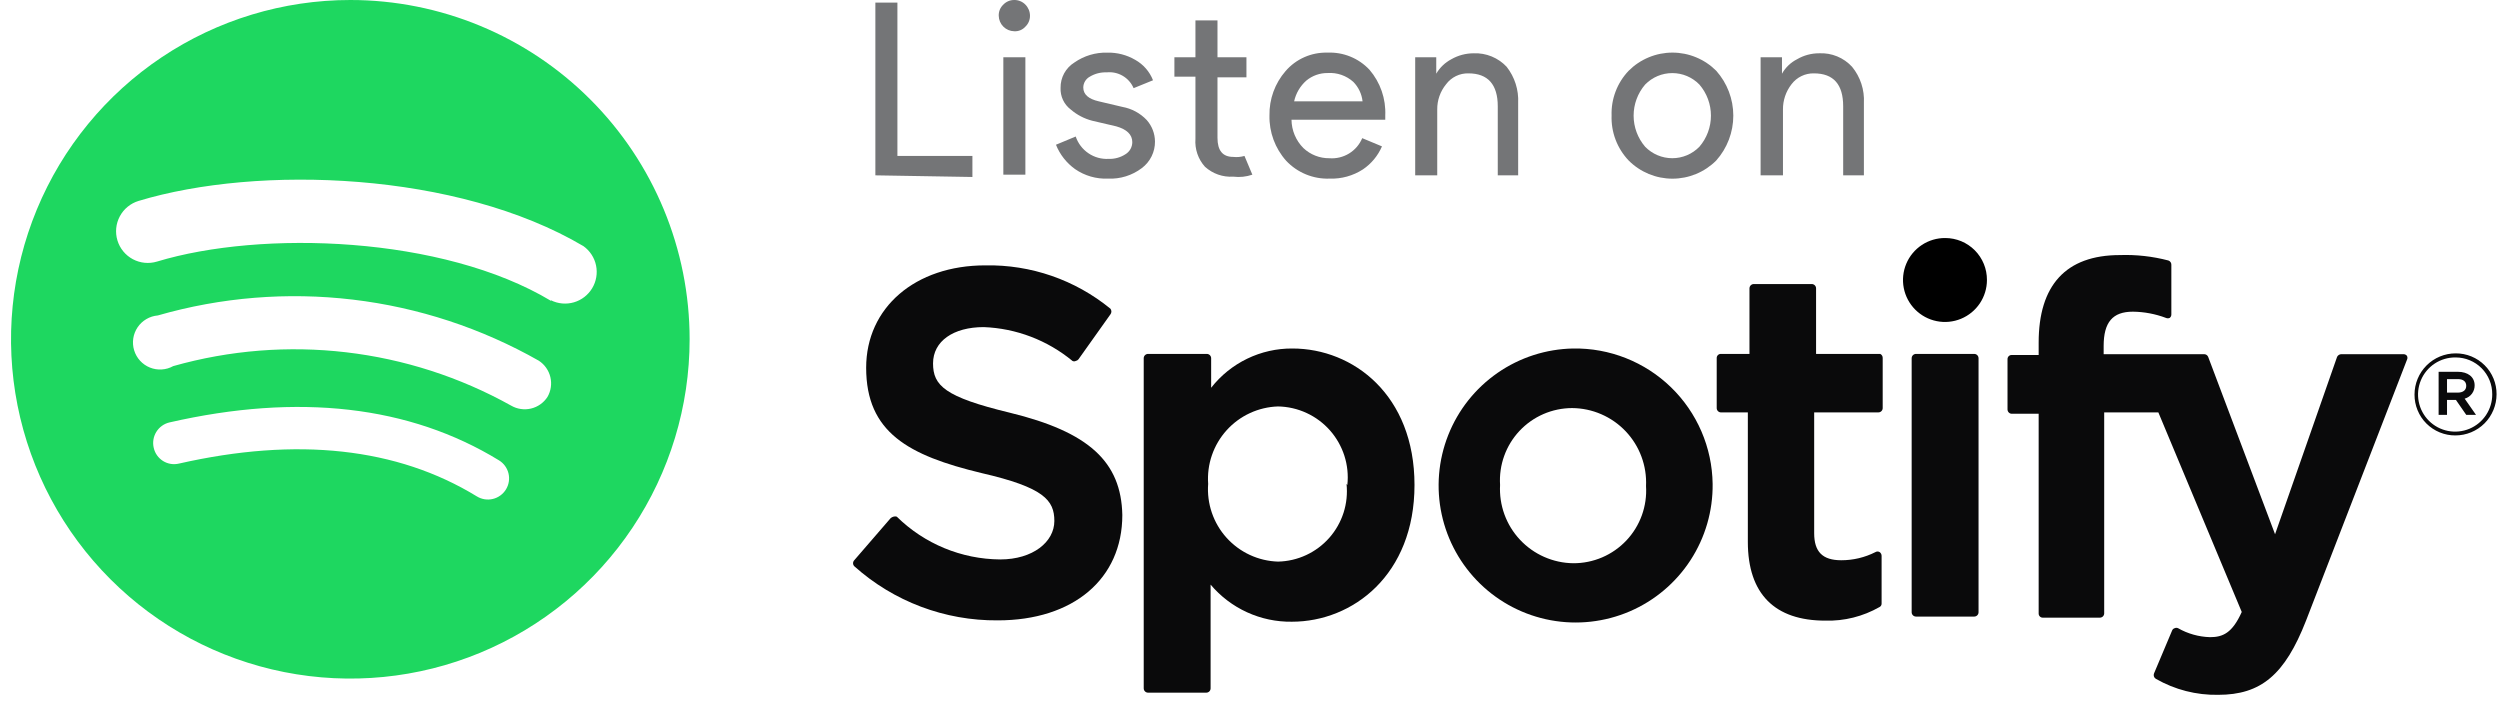
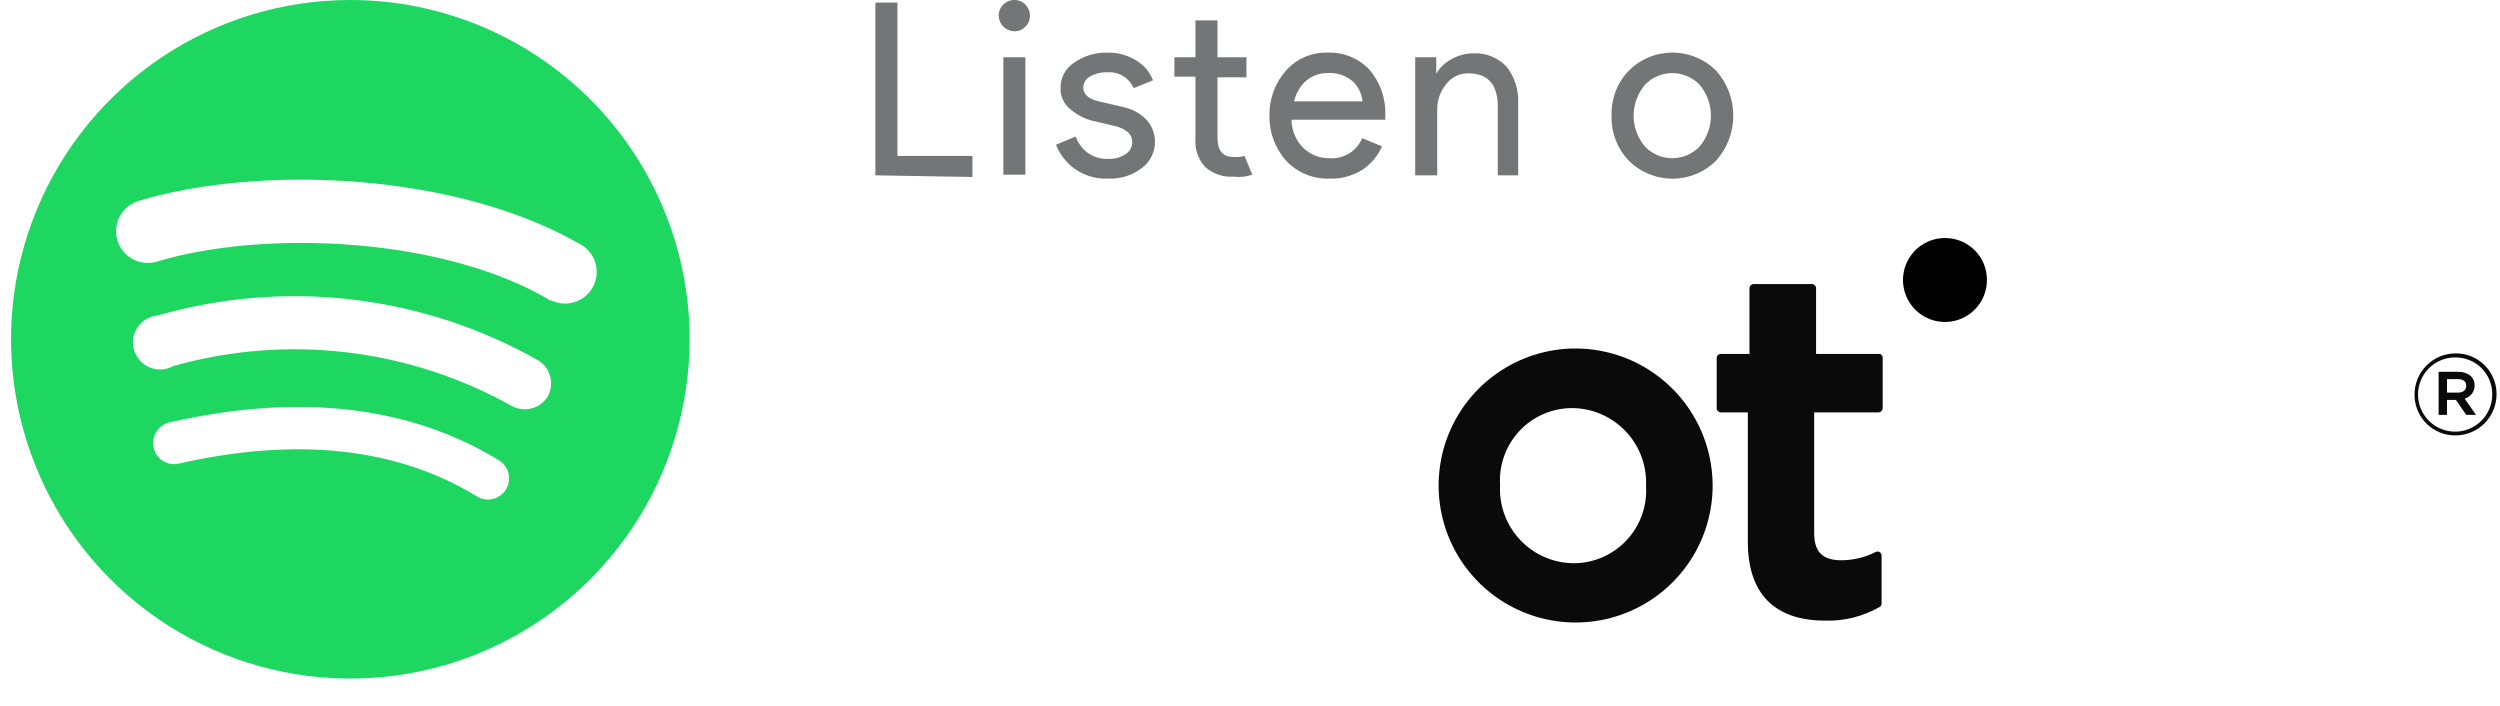
<svg xmlns="http://www.w3.org/2000/svg" width="170" height="48" viewBox="0 0 170 48" fill="none">
  <path d="M23.822 0C19.259 0 14.798 1.353 11.004 3.888C7.21 6.423 4.253 10.027 2.506 14.243C0.76 18.459 0.303 23.098 1.193 27.573C2.084 32.048 4.281 36.16 7.508 39.386C10.734 42.613 14.845 44.81 19.321 45.7C23.796 46.591 28.435 46.134 32.651 44.388C36.867 42.641 40.47 39.684 43.005 35.89C45.541 32.096 46.894 27.635 46.894 23.072C46.894 16.953 44.463 11.084 40.136 6.758C35.809 2.431 29.941 0 23.822 0V0ZM34.41 33.273C34.311 33.436 34.182 33.578 34.028 33.69C33.875 33.803 33.7 33.884 33.515 33.928C33.33 33.973 33.138 33.98 32.95 33.95C32.763 33.919 32.583 33.852 32.421 33.752C27.007 30.437 20.195 29.701 12.166 31.524C11.984 31.567 11.794 31.574 11.609 31.544C11.424 31.514 11.246 31.447 11.087 31.348C10.928 31.248 10.79 31.118 10.681 30.965C10.572 30.812 10.495 30.639 10.454 30.456C10.41 30.272 10.403 30.081 10.433 29.895C10.463 29.708 10.53 29.529 10.629 29.369C10.728 29.208 10.858 29.068 11.011 28.958C11.164 28.847 11.338 28.768 11.522 28.725C20.305 26.718 27.854 27.583 33.931 31.303C34.255 31.501 34.487 31.82 34.577 32.189C34.667 32.558 34.607 32.948 34.41 33.273V33.273ZM37.227 26.994C36.969 27.39 36.57 27.672 36.111 27.781C35.652 27.891 35.168 27.82 34.759 27.583C27.758 23.678 19.493 22.711 11.78 24.895C11.54 25.029 11.273 25.107 10.998 25.124C10.724 25.141 10.45 25.097 10.195 24.994C9.94 24.892 9.711 24.733 9.525 24.53C9.34 24.328 9.202 24.086 9.122 23.823C9.042 23.561 9.021 23.283 9.062 23.011C9.103 22.74 9.205 22.48 9.359 22.253C9.513 22.026 9.716 21.836 9.954 21.697C10.191 21.558 10.456 21.474 10.73 21.451C15.036 20.212 19.545 19.846 23.994 20.374C28.443 20.902 32.742 22.314 36.638 24.527C37.033 24.784 37.315 25.183 37.425 25.643C37.535 26.102 37.464 26.585 37.227 26.994V26.994ZM37.466 20.457C30.101 16.038 17.782 15.633 10.675 17.787C10.128 17.953 9.537 17.895 9.033 17.626C8.529 17.357 8.152 16.898 7.986 16.351C7.82 15.804 7.878 15.214 8.148 14.709C8.417 14.205 8.876 13.829 9.423 13.663C17.58 11.195 31.114 11.674 39.676 16.738C40.116 17.053 40.422 17.522 40.532 18.052C40.641 18.582 40.548 19.134 40.269 19.598C39.991 20.062 39.548 20.405 39.029 20.557C38.509 20.709 37.951 20.661 37.466 20.42V20.457Z" fill="#1ED760" />
-   <path d="M68.658 28.062C64.239 26.994 63.447 26.22 63.447 24.71C63.447 23.201 64.828 22.243 66.891 22.243C69.102 22.326 71.224 23.135 72.93 24.545C72.964 24.562 73.002 24.572 73.041 24.572C73.079 24.572 73.117 24.562 73.151 24.545C73.224 24.531 73.289 24.492 73.335 24.434L75.508 21.378C75.551 21.323 75.575 21.255 75.575 21.184C75.575 21.114 75.551 21.046 75.508 20.991C73.112 19.03 70.097 17.986 67.001 18.045C62.232 18.045 58.899 20.917 58.899 25.005C58.899 29.406 61.772 30.971 66.743 32.168C70.978 33.144 71.696 34.009 71.696 35.427C71.696 36.845 70.242 38.042 68.014 38.042C65.38 38.023 62.857 36.98 60.98 35.132C60.908 35.109 60.831 35.109 60.759 35.132C60.683 35.151 60.613 35.189 60.556 35.243L58.089 38.097C58.037 38.152 58.008 38.224 58.008 38.3C58.008 38.375 58.037 38.447 58.089 38.502C60.769 40.903 64.25 42.216 67.848 42.185C72.985 42.185 76.318 39.367 76.318 35.022C76.245 31.395 74.035 29.369 68.658 28.062Z" fill="#0A0A0B" />
-   <path d="M87.882 23.698C86.818 23.691 85.767 23.928 84.81 24.391C83.852 24.854 83.013 25.53 82.358 26.368V24.342C82.353 24.267 82.32 24.197 82.265 24.146C82.211 24.095 82.138 24.066 82.063 24.066H78.068C77.993 24.066 77.92 24.095 77.865 24.146C77.811 24.197 77.778 24.267 77.773 24.342V46.807C77.773 46.885 77.804 46.96 77.859 47.015C77.915 47.07 77.989 47.101 78.068 47.101H82.026C82.105 47.101 82.18 47.07 82.235 47.015C82.29 46.96 82.321 46.885 82.321 46.807V39.754C82.998 40.557 83.845 41.199 84.8 41.635C85.755 42.072 86.795 42.291 87.845 42.277C91.988 42.277 96.186 39.091 96.186 32.978C96.186 26.865 92.025 23.698 87.882 23.698ZM91.564 32.905C91.633 33.563 91.565 34.229 91.364 34.859C91.162 35.49 90.832 36.072 90.394 36.569C89.957 37.065 89.421 37.466 88.82 37.745C88.22 38.024 87.568 38.175 86.906 38.189C86.242 38.169 85.59 38.014 84.987 37.734C84.385 37.455 83.846 37.056 83.401 36.562C82.957 36.068 82.618 35.489 82.404 34.861C82.19 34.232 82.105 33.567 82.155 32.905C82.108 32.244 82.194 31.58 82.41 30.954C82.625 30.328 82.965 29.751 83.409 29.259C83.852 28.767 84.391 28.37 84.992 28.092C85.593 27.813 86.244 27.659 86.906 27.638C87.576 27.65 88.236 27.801 88.845 28.082C89.453 28.362 89.996 28.767 90.44 29.269C90.883 29.772 91.217 30.361 91.421 31C91.624 31.638 91.692 32.312 91.62 32.978L91.564 32.905Z" fill="#0A0A0B" />
  <path d="M106.976 23.698C105.136 23.731 103.347 24.308 101.835 25.356C100.322 26.405 99.154 27.878 98.478 29.589C97.802 31.3 97.647 33.174 98.034 34.973C98.421 36.772 99.332 38.416 100.653 39.699C101.973 40.98 103.644 41.843 105.453 42.176C107.263 42.51 109.131 42.3 110.822 41.574C112.513 40.847 113.95 39.636 114.954 38.093C115.957 36.55 116.481 34.745 116.459 32.905C116.443 31.677 116.184 30.465 115.698 29.337C115.212 28.21 114.508 27.189 113.628 26.334C112.747 25.479 111.706 24.806 110.565 24.354C109.423 23.901 108.204 23.678 106.976 23.698V23.698ZM106.976 38.3C106.296 38.291 105.625 38.144 105.003 37.869C104.38 37.594 103.82 37.196 103.356 36.699C102.891 36.202 102.532 35.616 102.3 34.977C102.068 34.337 101.968 33.657 102.005 32.978C101.962 32.308 102.057 31.637 102.284 31.005C102.51 30.373 102.864 29.794 103.323 29.304C103.782 28.814 104.336 28.424 104.952 28.156C105.568 27.889 106.232 27.75 106.903 27.749C107.585 27.753 108.26 27.895 108.886 28.167C109.512 28.438 110.077 28.834 110.547 29.329C111.016 29.824 111.381 30.409 111.618 31.049C111.856 31.689 111.962 32.37 111.93 33.052C111.973 33.727 111.876 34.404 111.646 35.041C111.416 35.678 111.058 36.26 110.594 36.752C110.129 37.244 109.568 37.636 108.946 37.902C108.324 38.168 107.653 38.304 106.976 38.3V38.3Z" fill="#0A0A0B" />
  <path d="M127.857 24.066H123.493V19.61C123.493 19.535 123.465 19.463 123.414 19.408C123.362 19.353 123.292 19.32 123.217 19.315H119.258C119.18 19.315 119.105 19.346 119.05 19.402C118.995 19.457 118.964 19.532 118.964 19.61V24.066H117.012C116.976 24.066 116.94 24.073 116.906 24.087C116.873 24.101 116.842 24.121 116.817 24.147C116.791 24.173 116.771 24.203 116.757 24.237C116.743 24.27 116.736 24.306 116.736 24.342V27.749C116.735 27.824 116.764 27.896 116.815 27.951C116.867 28.006 116.937 28.039 117.012 28.043H118.853V36.845C118.853 40.399 120.694 42.203 124.119 42.203C125.408 42.24 126.682 41.921 127.802 41.282C127.847 41.261 127.885 41.227 127.911 41.185C127.937 41.142 127.951 41.093 127.949 41.043V37.802C127.95 37.752 127.939 37.703 127.916 37.658C127.894 37.613 127.861 37.574 127.82 37.545C127.776 37.517 127.725 37.502 127.673 37.502C127.621 37.502 127.57 37.517 127.526 37.545C126.807 37.909 126.012 38.098 125.206 38.097C123.935 38.097 123.364 37.526 123.364 36.256V28.043H127.728C127.806 28.043 127.881 28.012 127.937 27.957C127.992 27.902 128.023 27.827 128.023 27.749V24.342C128.025 24.285 128.011 24.229 127.981 24.18C127.952 24.131 127.909 24.091 127.857 24.066V24.066Z" fill="#0A0A0B" />
-   <path d="M143.048 24.084V23.532C143.048 21.912 143.656 21.194 145.037 21.194C145.805 21.203 146.565 21.346 147.283 21.617C147.324 21.635 147.368 21.645 147.412 21.645C147.457 21.645 147.501 21.635 147.541 21.617C147.577 21.589 147.605 21.552 147.625 21.511C147.644 21.469 147.653 21.424 147.652 21.378V18.008C147.655 17.944 147.637 17.88 147.6 17.827C147.563 17.773 147.51 17.734 147.449 17.713C146.374 17.431 145.264 17.307 144.153 17.345C140.47 17.345 138.629 19.407 138.629 23.293V24.14H136.788C136.714 24.14 136.644 24.169 136.592 24.221C136.541 24.273 136.511 24.343 136.511 24.416V27.841C136.511 27.916 136.54 27.988 136.591 28.043C136.642 28.098 136.713 28.131 136.788 28.136H138.629V41.724C138.629 41.798 138.658 41.868 138.71 41.92C138.762 41.972 138.832 42.001 138.905 42.001H142.79C142.865 42.001 142.938 41.972 142.993 41.921C143.047 41.87 143.08 41.799 143.085 41.724V28.043H146.768L152.439 41.614C151.795 43.05 151.15 43.327 150.285 43.327C149.521 43.306 148.775 43.097 148.112 42.719C148.075 42.701 148.034 42.691 147.992 42.691C147.951 42.691 147.91 42.701 147.873 42.719C147.836 42.73 147.802 42.748 147.773 42.774C147.744 42.799 147.722 42.831 147.707 42.866L146.473 45.794C146.446 45.86 146.444 45.935 146.468 46.002C146.492 46.07 146.539 46.127 146.602 46.162C147.89 46.9 149.353 47.276 150.837 47.248C153.746 47.248 155.367 45.886 156.803 42.222L163.671 24.471C163.694 24.429 163.706 24.381 163.706 24.333C163.706 24.285 163.694 24.238 163.671 24.195C163.643 24.159 163.606 24.131 163.565 24.111C163.523 24.092 163.478 24.083 163.432 24.084H159.197C159.139 24.088 159.082 24.107 159.034 24.14C158.985 24.172 158.946 24.216 158.921 24.269L154.704 36.329L150.156 24.269C150.134 24.214 150.095 24.167 150.046 24.134C149.997 24.101 149.939 24.084 149.88 24.084H143.048Z" fill="#0A0A0B" />
-   <path d="M134.247 24.066H130.288C130.125 24.066 129.993 24.198 129.993 24.361V41.633C129.993 41.795 130.125 41.927 130.288 41.927H134.247C134.41 41.927 134.541 41.795 134.541 41.633V24.361C134.541 24.198 134.41 24.066 134.247 24.066Z" fill="#0A0A0B" />
  <path d="M132.276 16.186C131.711 16.182 131.157 16.346 130.686 16.658C130.214 16.969 129.845 17.413 129.626 17.935C129.408 18.456 129.348 19.03 129.456 19.585C129.564 20.14 129.835 20.65 130.233 21.051C130.632 21.452 131.14 21.726 131.694 21.837C132.248 21.949 132.823 21.894 133.346 21.678C133.868 21.463 134.315 21.097 134.63 20.627C134.944 20.157 135.112 19.605 135.112 19.04C135.114 18.666 135.043 18.295 134.901 17.949C134.76 17.603 134.551 17.288 134.288 17.023C134.024 16.757 133.711 16.547 133.366 16.403C133.02 16.26 132.65 16.186 132.276 16.186V16.186Z" fill="black" />
  <path d="M166.967 29.609C166.602 29.611 166.239 29.541 165.901 29.402C165.562 29.263 165.255 29.058 164.996 28.8C164.737 28.541 164.533 28.233 164.394 27.895C164.255 27.557 164.185 27.194 164.187 26.828C164.187 26.086 164.482 25.374 165.007 24.849C165.532 24.324 166.244 24.029 166.986 24.029C167.352 24.027 167.714 24.097 168.053 24.236C168.391 24.375 168.699 24.58 168.957 24.838C169.216 25.097 169.421 25.404 169.56 25.743C169.699 26.081 169.769 26.444 169.766 26.81C169.766 27.552 169.471 28.264 168.947 28.789C168.422 29.314 167.71 29.609 166.967 29.609V29.609ZM166.967 24.306C166.467 24.302 165.977 24.447 165.559 24.723C165.141 24.999 164.815 25.393 164.622 25.854C164.429 26.316 164.377 26.825 164.474 27.316C164.571 27.807 164.811 28.258 165.165 28.612C165.519 28.966 165.97 29.206 166.462 29.303C166.953 29.4 167.461 29.348 167.923 29.155C168.385 28.962 168.778 28.636 169.054 28.218C169.33 27.8 169.475 27.31 169.472 26.81C169.474 26.482 169.412 26.157 169.288 25.853C169.164 25.549 168.981 25.273 168.75 25.04C168.519 24.807 168.244 24.623 167.941 24.497C167.639 24.37 167.314 24.306 166.986 24.306H166.967ZM167.594 27.104L168.367 28.209H167.704L167.004 27.197H166.397V28.209H165.826V25.282H167.133C167.814 25.282 168.275 25.631 168.275 26.202C168.279 26.404 168.216 26.602 168.096 26.766C167.976 26.929 167.806 27.048 167.612 27.104H167.594ZM167.115 25.779H166.397V26.699H167.115C167.483 26.699 167.704 26.534 167.704 26.239C167.704 25.944 167.501 25.779 167.133 25.779H167.115Z" fill="#0A0A0B" />
  <path d="M59.525 11.923V0.179H61.024V10.604H66.124V12.035L59.525 11.923Z" fill="#747577" />
  <path d="M69.726 1.812C69.631 1.919 69.513 2.002 69.382 2.056C69.25 2.111 69.108 2.134 68.965 2.125C68.688 2.12 68.424 2.007 68.228 1.811C68.032 1.615 67.92 1.351 67.914 1.074C67.908 0.932 67.933 0.791 67.987 0.659C68.041 0.528 68.123 0.41 68.227 0.313C68.322 0.213 68.437 0.134 68.564 0.08C68.691 0.026 68.827 -0.001 68.965 0C69.107 -0.003 69.247 0.024 69.378 0.078C69.509 0.131 69.627 0.212 69.726 0.313C69.825 0.413 69.904 0.532 69.958 0.662C70.012 0.793 70.039 0.933 70.039 1.074C70.04 1.212 70.013 1.349 69.959 1.476C69.905 1.603 69.826 1.717 69.726 1.812V1.812ZM69.726 11.878H68.227V3.892H69.726V11.878Z" fill="#747577" />
  <path d="M75.341 12.146C74.544 12.179 73.759 11.951 73.104 11.498C72.522 11.082 72.071 10.507 71.806 9.842L73.148 9.283C73.304 9.746 73.607 10.145 74.011 10.42C74.415 10.695 74.897 10.83 75.385 10.804C75.789 10.819 76.187 10.71 76.526 10.491C76.669 10.406 76.788 10.284 76.871 10.139C76.953 9.994 76.996 9.83 76.996 9.663C76.996 9.149 76.615 8.791 75.9 8.59L74.267 8.209C73.731 8.07 73.233 7.81 72.813 7.449C72.586 7.278 72.404 7.054 72.283 6.797C72.162 6.539 72.106 6.256 72.119 5.972C72.114 5.629 72.198 5.289 72.362 4.987C72.527 4.686 72.767 4.432 73.059 4.25C73.714 3.793 74.498 3.558 75.296 3.579C75.963 3.564 76.621 3.734 77.197 4.071C77.748 4.38 78.175 4.87 78.405 5.458L77.085 5.995C76.934 5.643 76.675 5.349 76.345 5.156C76.015 4.963 75.631 4.881 75.251 4.921C74.85 4.905 74.454 5.006 74.11 5.212C73.977 5.284 73.865 5.39 73.786 5.52C73.707 5.65 73.665 5.798 73.663 5.95C73.663 6.42 74.021 6.733 74.714 6.89L76.325 7.27C76.958 7.384 77.538 7.698 77.98 8.165C78.335 8.567 78.533 9.083 78.539 9.619C78.543 9.97 78.464 10.317 78.308 10.631C78.153 10.946 77.925 11.22 77.644 11.431C76.984 11.932 76.169 12.185 75.341 12.146V12.146Z" fill="#747577" />
  <path d="M83.863 12.013C83.514 12.035 83.163 11.987 82.833 11.872C82.503 11.757 82.199 11.576 81.939 11.341C81.708 11.085 81.531 10.784 81.42 10.457C81.308 10.13 81.264 9.784 81.29 9.44V5.212H79.859V3.893H81.29V1.387H82.789V3.893H84.758V5.257H82.789V9.373C82.789 10.245 83.147 10.67 83.863 10.67C84.118 10.698 84.377 10.676 84.624 10.603L85.16 11.878C84.744 12.021 84.3 12.067 83.863 12.013V12.013Z" fill="#747577" />
  <path d="M90.417 12.146C89.868 12.167 89.32 12.069 88.811 11.861C88.301 11.653 87.843 11.338 87.465 10.939C86.706 10.092 86.298 8.988 86.324 7.852C86.302 6.744 86.693 5.668 87.42 4.832C87.771 4.426 88.208 4.102 88.699 3.886C89.191 3.669 89.724 3.564 90.261 3.579C90.794 3.555 91.326 3.646 91.82 3.847C92.314 4.047 92.759 4.353 93.124 4.742C93.864 5.605 94.248 6.716 94.198 7.852V8.142H87.822C87.83 8.864 88.119 9.554 88.628 10.066C89.104 10.518 89.738 10.767 90.395 10.76C90.864 10.796 91.332 10.684 91.734 10.439C92.136 10.194 92.45 9.829 92.632 9.395L93.974 9.954C93.7 10.589 93.25 11.133 92.677 11.52C92.005 11.955 91.217 12.173 90.417 12.146V12.146ZM92.654 6.89C92.599 6.392 92.378 5.927 92.028 5.57C91.792 5.358 91.516 5.195 91.217 5.091C90.917 4.987 90.599 4.945 90.283 4.966C89.753 4.96 89.237 5.142 88.829 5.481C88.411 5.851 88.121 6.344 88.001 6.89H92.654Z" fill="#747577" />
  <path d="M97.665 3.893V5.011C97.909 4.593 98.265 4.252 98.694 4.027C99.157 3.762 99.681 3.623 100.215 3.624C100.632 3.608 101.047 3.681 101.433 3.839C101.819 3.998 102.167 4.237 102.452 4.541C103.001 5.241 103.279 6.114 103.235 7.002V11.923H101.848V7.226C101.848 5.749 101.177 4.989 99.857 4.989C99.563 4.981 99.271 5.044 99.007 5.172C98.742 5.301 98.512 5.491 98.336 5.727C97.938 6.212 97.724 6.822 97.732 7.449V11.923H96.233V3.893H97.665Z" fill="#747577" />
  <path d="M110.751 4.81C111.141 4.419 111.605 4.109 112.116 3.898C112.626 3.686 113.173 3.577 113.726 3.577C114.278 3.577 114.826 3.686 115.336 3.898C115.847 4.109 116.31 4.419 116.701 4.81C117.451 5.651 117.865 6.737 117.865 7.864C117.865 8.99 117.451 10.077 116.701 10.917C116.31 11.308 115.847 11.618 115.336 11.83C114.826 12.041 114.278 12.15 113.726 12.15C113.173 12.15 112.626 12.041 112.116 11.83C111.605 11.618 111.141 11.308 110.751 10.917C110.363 10.509 110.06 10.028 109.86 9.502C109.66 8.976 109.568 8.415 109.588 7.853C109.569 7.294 109.663 6.737 109.863 6.214C110.062 5.692 110.364 5.215 110.751 4.81V4.81ZM111.869 9.978C112.109 10.225 112.396 10.421 112.713 10.555C113.03 10.689 113.371 10.758 113.715 10.758C114.059 10.758 114.4 10.689 114.717 10.555C115.034 10.421 115.32 10.225 115.56 9.978C116.066 9.389 116.344 8.639 116.344 7.864C116.344 7.088 116.066 6.338 115.56 5.75C115.32 5.503 115.034 5.307 114.717 5.173C114.4 5.039 114.059 4.97 113.715 4.97C113.371 4.97 113.03 5.039 112.713 5.173C112.396 5.307 112.109 5.503 111.869 5.75C111.364 6.338 111.086 7.088 111.086 7.864C111.086 8.639 111.364 9.389 111.869 9.978V9.978Z" fill="#747577" />
-   <path d="M121.175 3.893V5.011C121.413 4.588 121.771 4.245 122.204 4.027C122.659 3.761 123.176 3.622 123.703 3.624C124.12 3.603 124.537 3.674 124.924 3.833C125.31 3.991 125.657 4.233 125.94 4.541C126.506 5.232 126.793 6.11 126.745 7.002V11.923H125.336V7.226C125.336 5.749 124.687 4.989 123.345 4.989C123.051 4.983 122.76 5.046 122.496 5.175C122.231 5.303 122.001 5.492 121.824 5.727C121.44 6.219 121.235 6.826 121.242 7.449V11.923H119.721V3.893H121.175Z" fill="#747577" />
</svg>